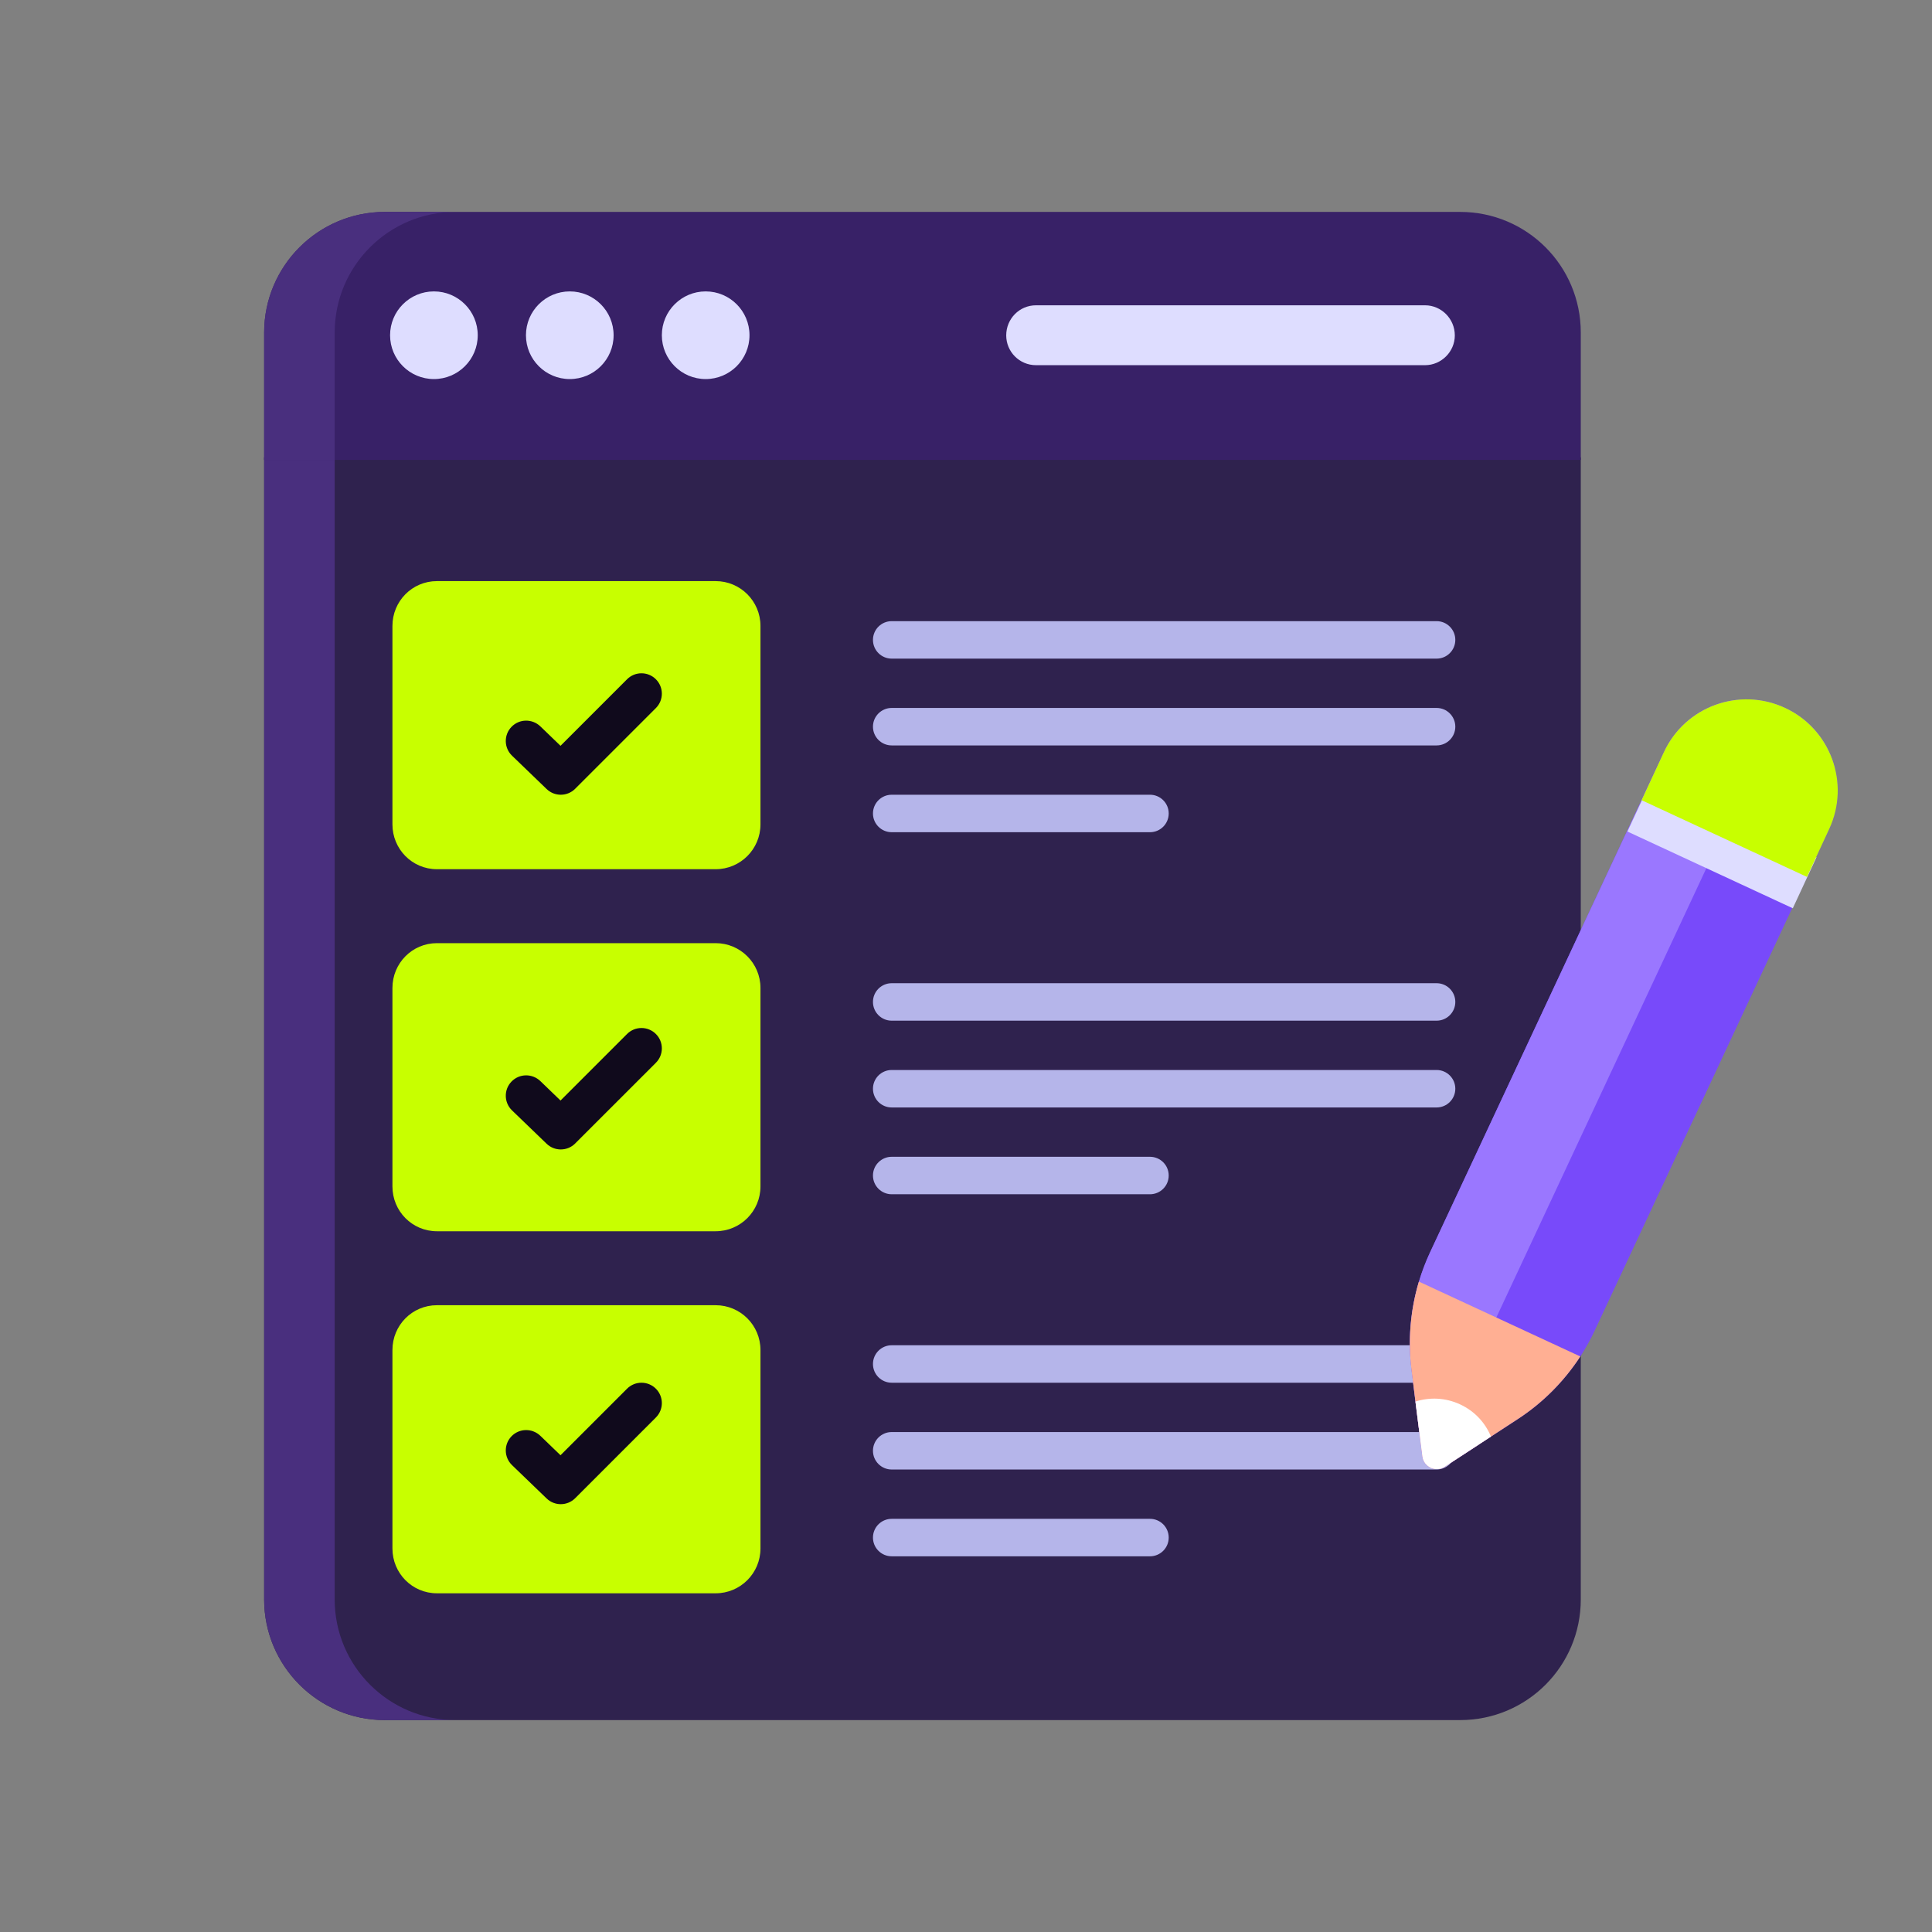
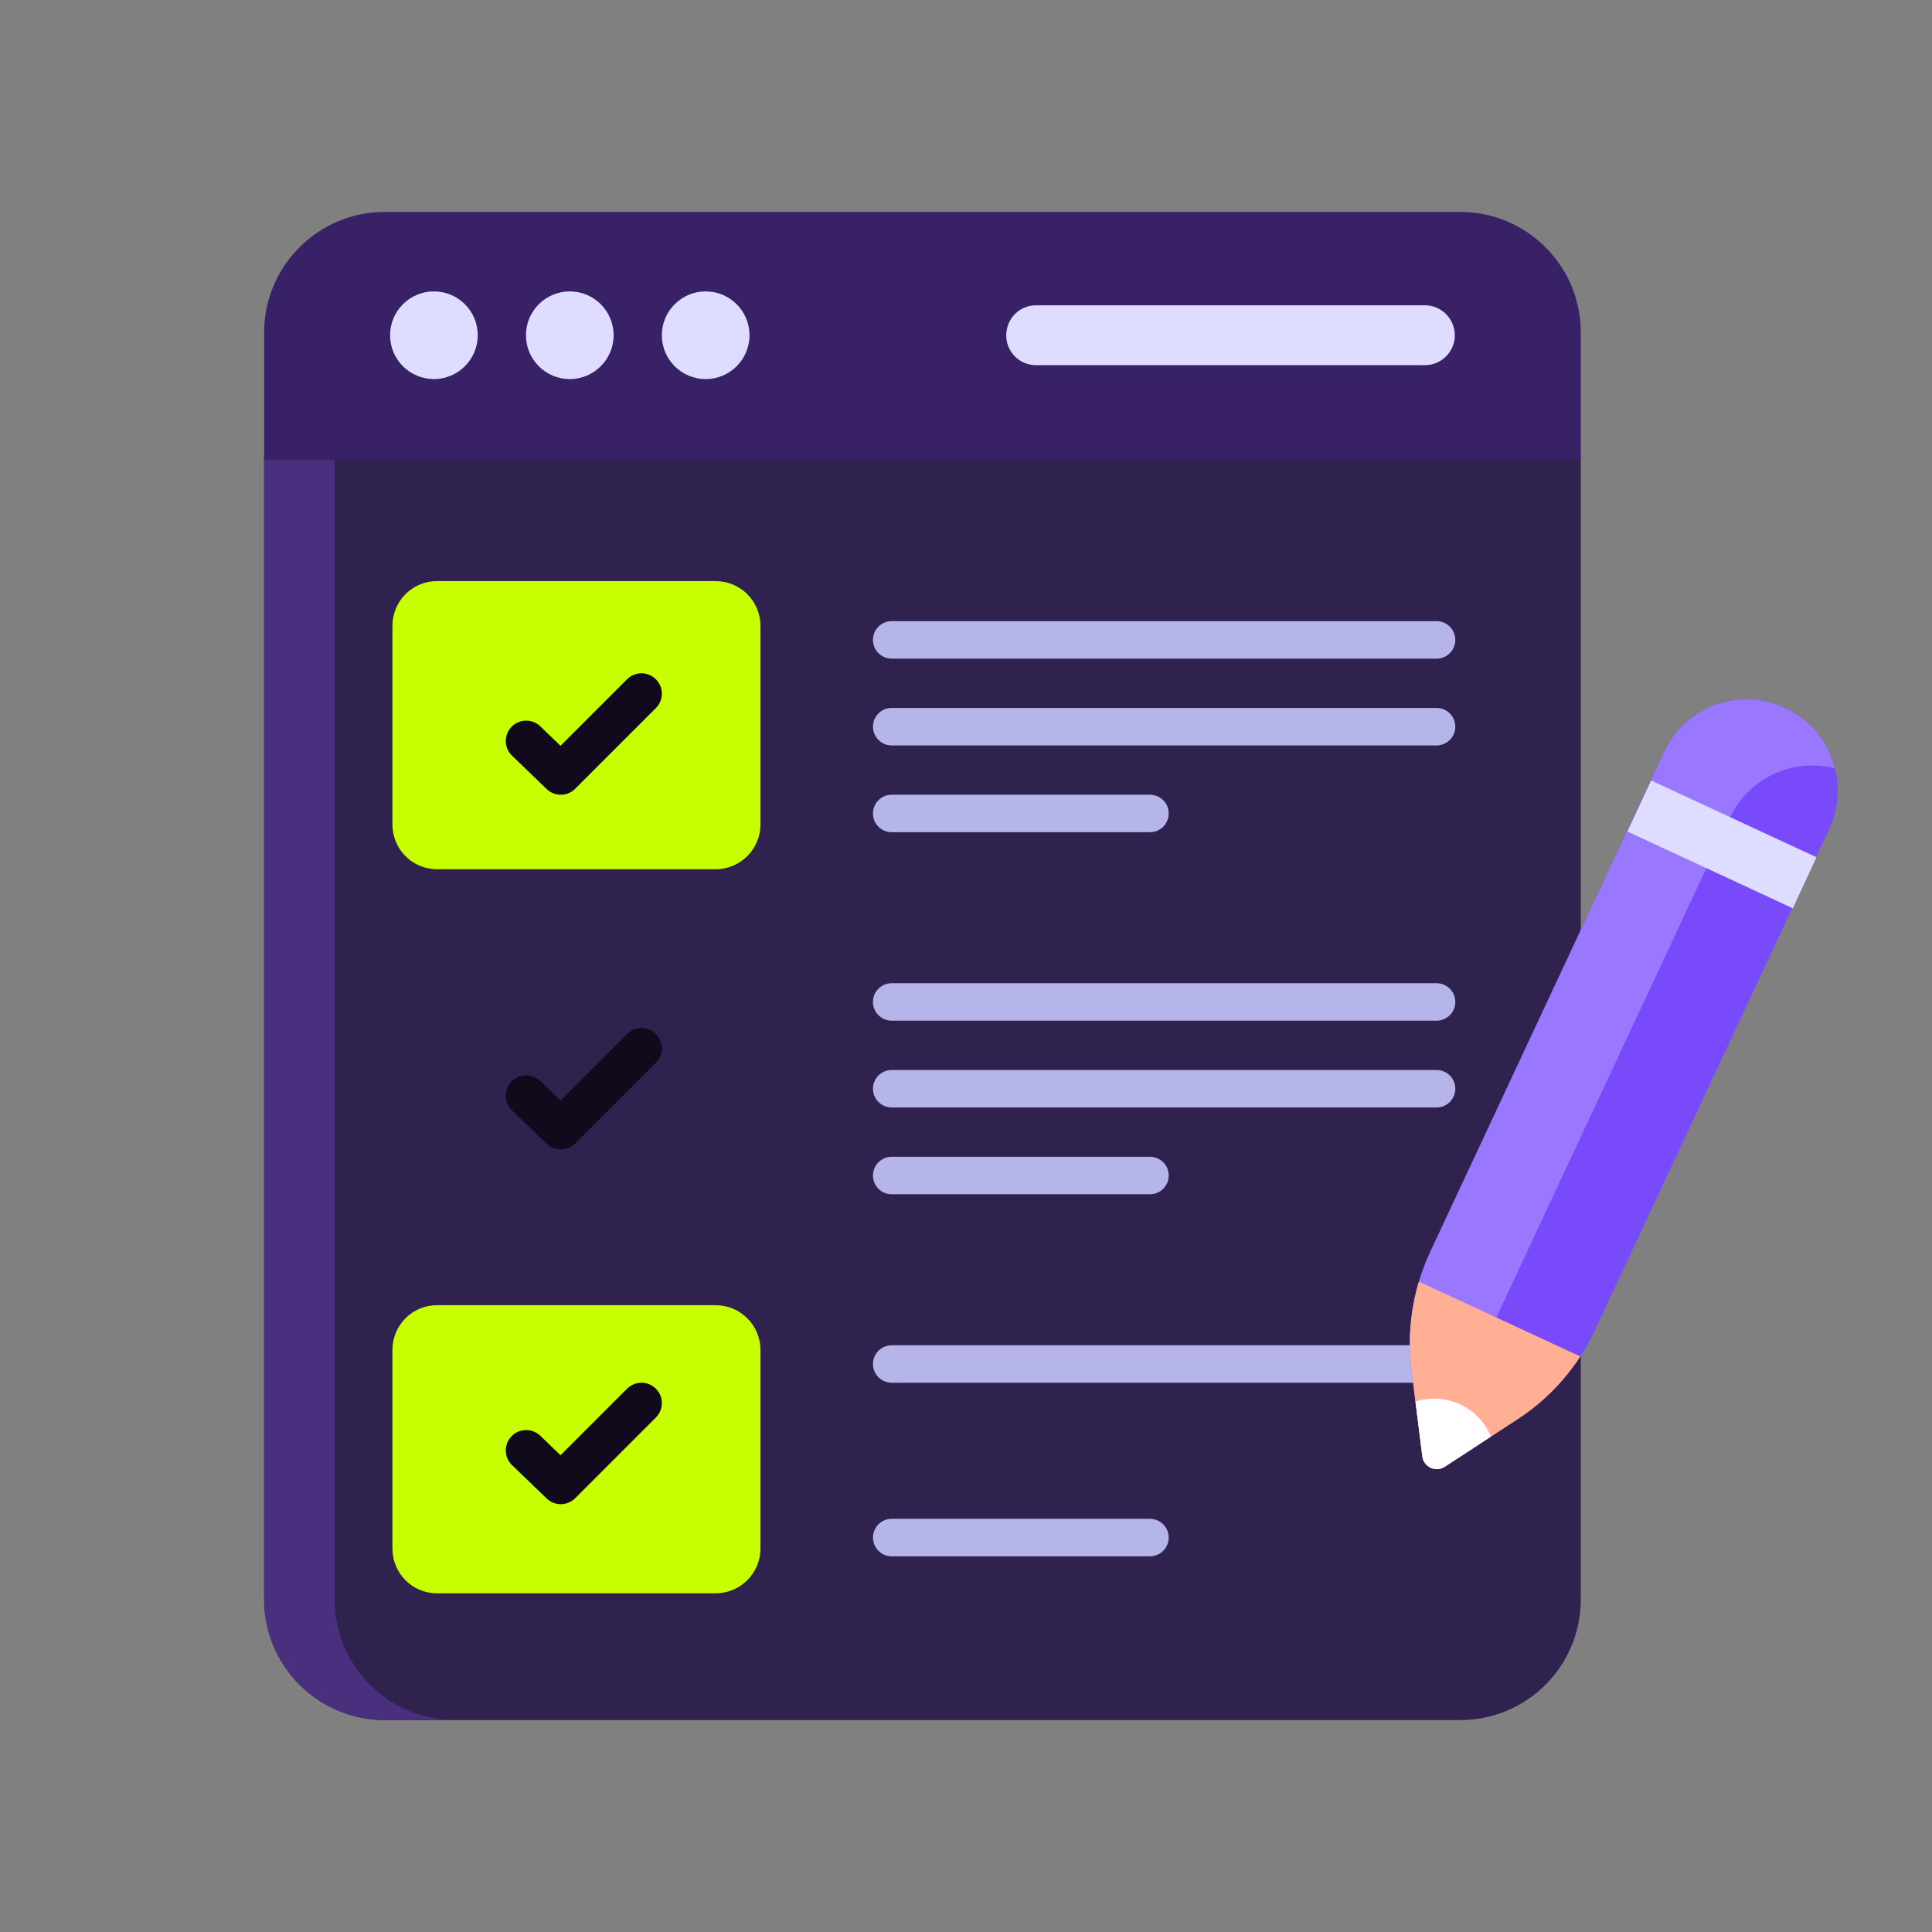
<svg xmlns="http://www.w3.org/2000/svg" width="256" height="256" viewBox="0 0 256 256" fill="none">
  <rect x="0" y="0" width="256" height="256" fill="#808080" stroke="none" />
  <path d="M130.839 159.947V156.936C130.839 156.779 130.869 156.627 130.927 156.48C130.986 156.333 131.084 156.189 131.221 156.05L139.157 148.146C139.398 147.905 139.665 147.73 139.96 147.62C140.254 147.51 140.546 147.455 140.837 147.455C141.155 147.455 141.458 147.516 141.748 147.637C142.039 147.759 142.305 147.938 142.547 148.175L143.935 149.562C144.171 149.8 144.342 150.064 144.449 150.355C144.555 150.646 144.608 150.937 144.608 151.227C144.608 151.526 144.549 151.826 144.43 152.127C144.311 152.428 144.133 152.7 143.894 152.943L136.022 160.851C135.884 160.988 135.741 161.084 135.594 161.14C135.447 161.196 135.291 161.224 135.127 161.224H132.116C131.756 161.224 131.453 161.101 131.207 160.856C130.962 160.61 130.839 160.307 130.839 159.947ZM133.223 158.84H134.648L139.159 154.293L137.772 152.904L133.223 157.412V158.84ZM118.197 161.224C117.507 161.224 116.908 160.971 116.402 160.464C115.895 159.958 115.642 159.359 115.642 158.669V133.331C115.642 132.638 115.895 132.038 116.402 131.529C116.908 131.021 117.507 130.767 118.197 130.767H129.893C130.246 130.767 130.583 130.838 130.904 130.981C131.224 131.124 131.499 131.311 131.729 131.54L139.325 139.137C139.555 139.366 139.742 139.642 139.885 139.962C140.028 140.283 140.099 140.62 140.099 140.973V143.313C140.099 143.666 139.971 143.957 139.715 144.185C139.46 144.413 139.15 144.528 138.786 144.528C138.44 144.528 138.147 144.415 137.906 144.191C137.665 143.966 137.529 143.683 137.499 143.34V141.581H130.563C130.202 141.581 129.899 141.458 129.653 141.212C129.408 140.967 129.285 140.664 129.285 140.303V133.331H118.197V158.669H127.312C127.672 158.669 127.975 158.793 128.221 159.039C128.466 159.286 128.589 159.591 128.589 159.953C128.589 160.316 128.466 160.618 128.221 160.86C127.975 161.103 127.672 161.224 127.312 161.224H118.197ZM138.484 153.579L137.772 152.904L139.159 154.292L138.484 153.579Z" fill="#C8FF00" />
  <path d="M35 60.604V211.928C35 220.776 42.186 227.921 50.992 227.921H193.469C202.317 227.921 209.462 220.776 209.462 211.928V60.604H35Z" fill="#2F224E" />
  <path d="M60.339 227.921H50.992C42.186 227.921 35 220.776 35 211.928V60.604H44.346V211.928C44.346 220.776 51.532 227.921 60.339 227.921Z" fill="#492F7E" />
  <path d="M209.462 44.072V60.936H35V44.072C35 35.224 42.186 28.079 50.992 28.079H193.469C202.317 28.079 209.462 35.224 209.462 44.072Z" fill="#382167" />
-   <path d="M60.339 28.079C51.532 28.079 44.346 35.224 44.346 44.072V60.936H35V44.072C35 35.224 42.186 28.079 50.992 28.079H60.339Z" fill="#492F7E" />
  <path d="M57.496 50.228C60.703 50.228 63.303 47.628 63.303 44.42C63.303 41.213 60.703 38.613 57.496 38.613C54.288 38.613 51.688 41.213 51.688 44.42C51.688 47.628 54.288 50.228 57.496 50.228Z" fill="#DEDDFF" />
  <path d="M75.499 50.228C78.706 50.228 81.306 47.628 81.306 44.42C81.306 41.213 78.706 38.613 75.499 38.613C72.291 38.613 69.691 41.213 69.691 44.42C69.691 47.628 72.291 50.228 75.499 50.228Z" fill="#DEDDFF" />
  <path d="M93.505 50.228C96.713 50.228 99.312 47.628 99.312 44.42C99.312 41.213 96.713 38.613 93.505 38.613C90.298 38.613 87.698 41.213 87.698 44.42C87.698 47.628 90.298 50.228 93.505 50.228Z" fill="#DEDDFF" />
  <path d="M192.771 44.442C192.771 46.602 190.985 48.388 188.824 48.388H137.275C135.074 48.388 133.329 46.602 133.329 44.442C133.329 42.24 135.074 40.454 137.275 40.454H188.824C190.985 40.454 192.771 42.24 192.771 44.442Z" fill="#DEDDFF" />
  <path d="M100.766 178.887V205.18C100.766 208.462 98.108 211.12 94.826 211.12H57.898C54.617 211.12 52 208.462 52 205.18V178.887C52 175.605 54.617 172.947 57.898 172.947H94.826C98.108 172.947 100.766 175.605 100.766 178.887Z" fill="#C8FF00" />
  <path d="M190.355 183.218H118.155C116.784 183.218 115.672 182.107 115.672 180.736C115.672 179.365 116.784 178.253 118.155 178.253H190.355C191.726 178.253 192.837 179.365 192.837 180.736C192.837 182.107 191.726 183.218 190.355 183.218Z" fill="#B5B5EA" />
-   <path d="M190.355 194.718H118.155C116.784 194.718 115.672 193.607 115.672 192.236C115.672 190.865 116.784 189.753 118.155 189.753H190.355C191.726 189.753 192.837 190.865 192.837 192.236C192.837 193.607 191.726 194.718 190.355 194.718Z" fill="#B5B5EA" />
  <path d="M152.378 206.218H118.155C116.784 206.218 115.672 205.107 115.672 203.736C115.672 202.365 116.784 201.253 118.155 201.253H152.378C153.749 201.253 154.861 202.365 154.861 203.736C154.861 205.107 153.749 206.218 152.378 206.218Z" fill="#B5B5EA" />
-   <path d="M100.766 130.913V157.207C100.766 160.489 98.108 163.147 94.826 163.147H57.898C54.617 163.147 52 160.489 52 157.207V130.913C52 127.632 54.617 124.973 57.898 124.973H94.826C98.108 124.973 100.766 127.632 100.766 130.913Z" fill="#C8FF00" />
  <path d="M190.355 135.245H118.155C116.784 135.245 115.672 134.133 115.672 132.762C115.672 131.391 116.784 130.28 118.155 130.28H190.355C191.726 130.28 192.837 131.391 192.837 132.762C192.837 134.133 191.726 135.245 190.355 135.245Z" fill="#B5B5EA" />
  <path d="M190.355 146.745H118.155C116.784 146.745 115.672 145.633 115.672 144.262C115.672 142.891 116.784 141.78 118.155 141.78H190.355C191.726 141.78 192.837 142.891 192.837 144.262C192.837 145.633 191.726 146.745 190.355 146.745Z" fill="#B5B5EA" />
  <path d="M152.378 158.245H118.155C116.784 158.245 115.672 157.133 115.672 155.762C115.672 154.391 116.784 153.28 118.155 153.28H152.378C153.749 153.28 154.861 154.391 154.861 155.762C154.861 157.133 153.749 158.245 152.378 158.245Z" fill="#B5B5EA" />
  <path d="M100.766 82.94V109.234C100.766 112.515 98.108 115.174 94.826 115.174H57.898C54.617 115.174 52 112.515 52 109.234V82.94C52 79.659 54.617 77 57.898 77H94.826C98.108 77 100.766 79.659 100.766 82.94Z" fill="#C8FF00" />
  <path d="M190.355 87.272H118.155C116.784 87.272 115.672 86.16 115.672 84.789C115.672 83.418 116.784 82.306 118.155 82.306H190.355C191.726 82.306 192.837 83.418 192.837 84.789C192.837 86.16 191.726 87.272 190.355 87.272Z" fill="#B5B5EA" />
  <path d="M190.355 98.772H118.155C116.784 98.772 115.672 97.66 115.672 96.289C115.672 94.918 116.784 93.806 118.155 93.806H190.355C191.726 93.806 192.837 94.918 192.837 96.289C192.837 97.66 191.726 98.772 190.355 98.772Z" fill="#B5B5EA" />
  <path d="M152.378 110.272H118.155C116.784 110.272 115.672 109.16 115.672 107.789C115.672 106.418 116.784 105.306 118.155 105.306H152.378C153.749 105.306 154.861 106.418 154.861 107.789C154.861 109.16 153.749 110.272 152.378 110.272Z" fill="#B5B5EA" />
  <path d="M242.387 109.829L211.362 176.195C209.117 181.035 205.557 185.146 201.087 188.059L191.426 194.355C190.238 195.128 188.651 194.393 188.474 192.987L187.034 181.546C186.367 176.247 187.205 170.867 189.453 166.023L220.474 99.665C223.281 93.614 230.462 90.984 236.513 93.79C242.564 96.597 245.194 103.778 242.387 109.829Z" fill="#784AFA" />
  <path d="M243.127 101.827C237.602 100.373 231.662 103.073 229.211 108.39L198.182 174.769C195.939 179.587 195.108 184.987 195.773 190.263L195.939 191.425L191.411 194.375C190.248 195.122 188.669 194.375 188.462 193.004L187.05 181.539C186.385 176.264 187.216 170.864 189.459 166.004L220.488 99.667C223.271 93.603 230.457 90.986 236.522 93.81C239.97 95.389 242.296 98.421 243.127 101.827Z" fill="#9A77FF" />
  <path d="M209.402 179.74C207.237 183.049 204.425 185.892 201.081 188.058L197.56 190.356L191.422 194.361C190.239 195.123 188.655 194.388 188.473 192.993L187.552 185.714L187.032 181.541C186.539 177.596 186.88 173.607 188.008 169.816L209.402 179.74Z" fill="#FFAF93" />
  <path d="M215.646 110.183L218.786 103.421L240.694 113.59L237.555 120.352L215.646 110.183Z" fill="#DEDDFF" />
-   <path d="M239.435 116.195L242.387 109.829C245.194 103.778 242.564 96.597 236.513 93.79C230.462 90.984 223.281 93.614 220.474 99.665L217.521 106.03L239.435 116.195Z" fill="#C8FF00" />
  <path d="M197.561 190.356L191.422 194.361C190.24 195.123 188.656 194.388 188.473 192.993L187.553 185.714C189.441 185.113 191.53 185.187 193.469 186.086C195.408 186.985 196.813 188.533 197.561 190.356Z" fill="white" />
  <path d="M86.907 90.005C85.853 88.951 84.145 88.951 83.09 90.005L74.271 98.824L71.594 96.242C70.519 95.214 68.813 95.238 67.775 96.313C66.74 97.388 66.773 99.096 67.846 100.132L72.432 104.552C72.955 105.055 73.63 105.306 74.306 105.306C74.997 105.306 75.689 105.043 76.214 104.515L86.907 93.822C87.962 92.768 87.962 91.06 86.907 90.005Z" fill="#100A1C" />
  <path d="M86.907 137.007C85.853 135.953 84.145 135.953 83.09 137.007L74.271 145.826L71.594 143.244C70.519 142.216 68.813 142.24 67.775 143.315C66.74 144.39 66.773 146.098 67.846 147.134L72.432 151.554C72.955 152.057 73.63 152.308 74.306 152.308C74.997 152.308 75.689 152.045 76.214 151.517L86.907 140.824C87.962 139.77 87.962 138.062 86.907 137.007Z" fill="#100A1C" />
  <path d="M86.907 184.009C85.853 182.955 84.145 182.955 83.09 184.009L74.271 192.828L71.594 190.246C70.519 189.218 68.813 189.242 67.775 190.317C66.74 191.392 66.773 193.1 67.846 194.136L72.432 198.556C72.955 199.059 73.63 199.31 74.306 199.31C74.997 199.31 75.689 199.047 76.214 198.519L86.907 187.826C87.962 186.772 87.962 185.064 86.907 184.009Z" fill="#100A1C" />
</svg>